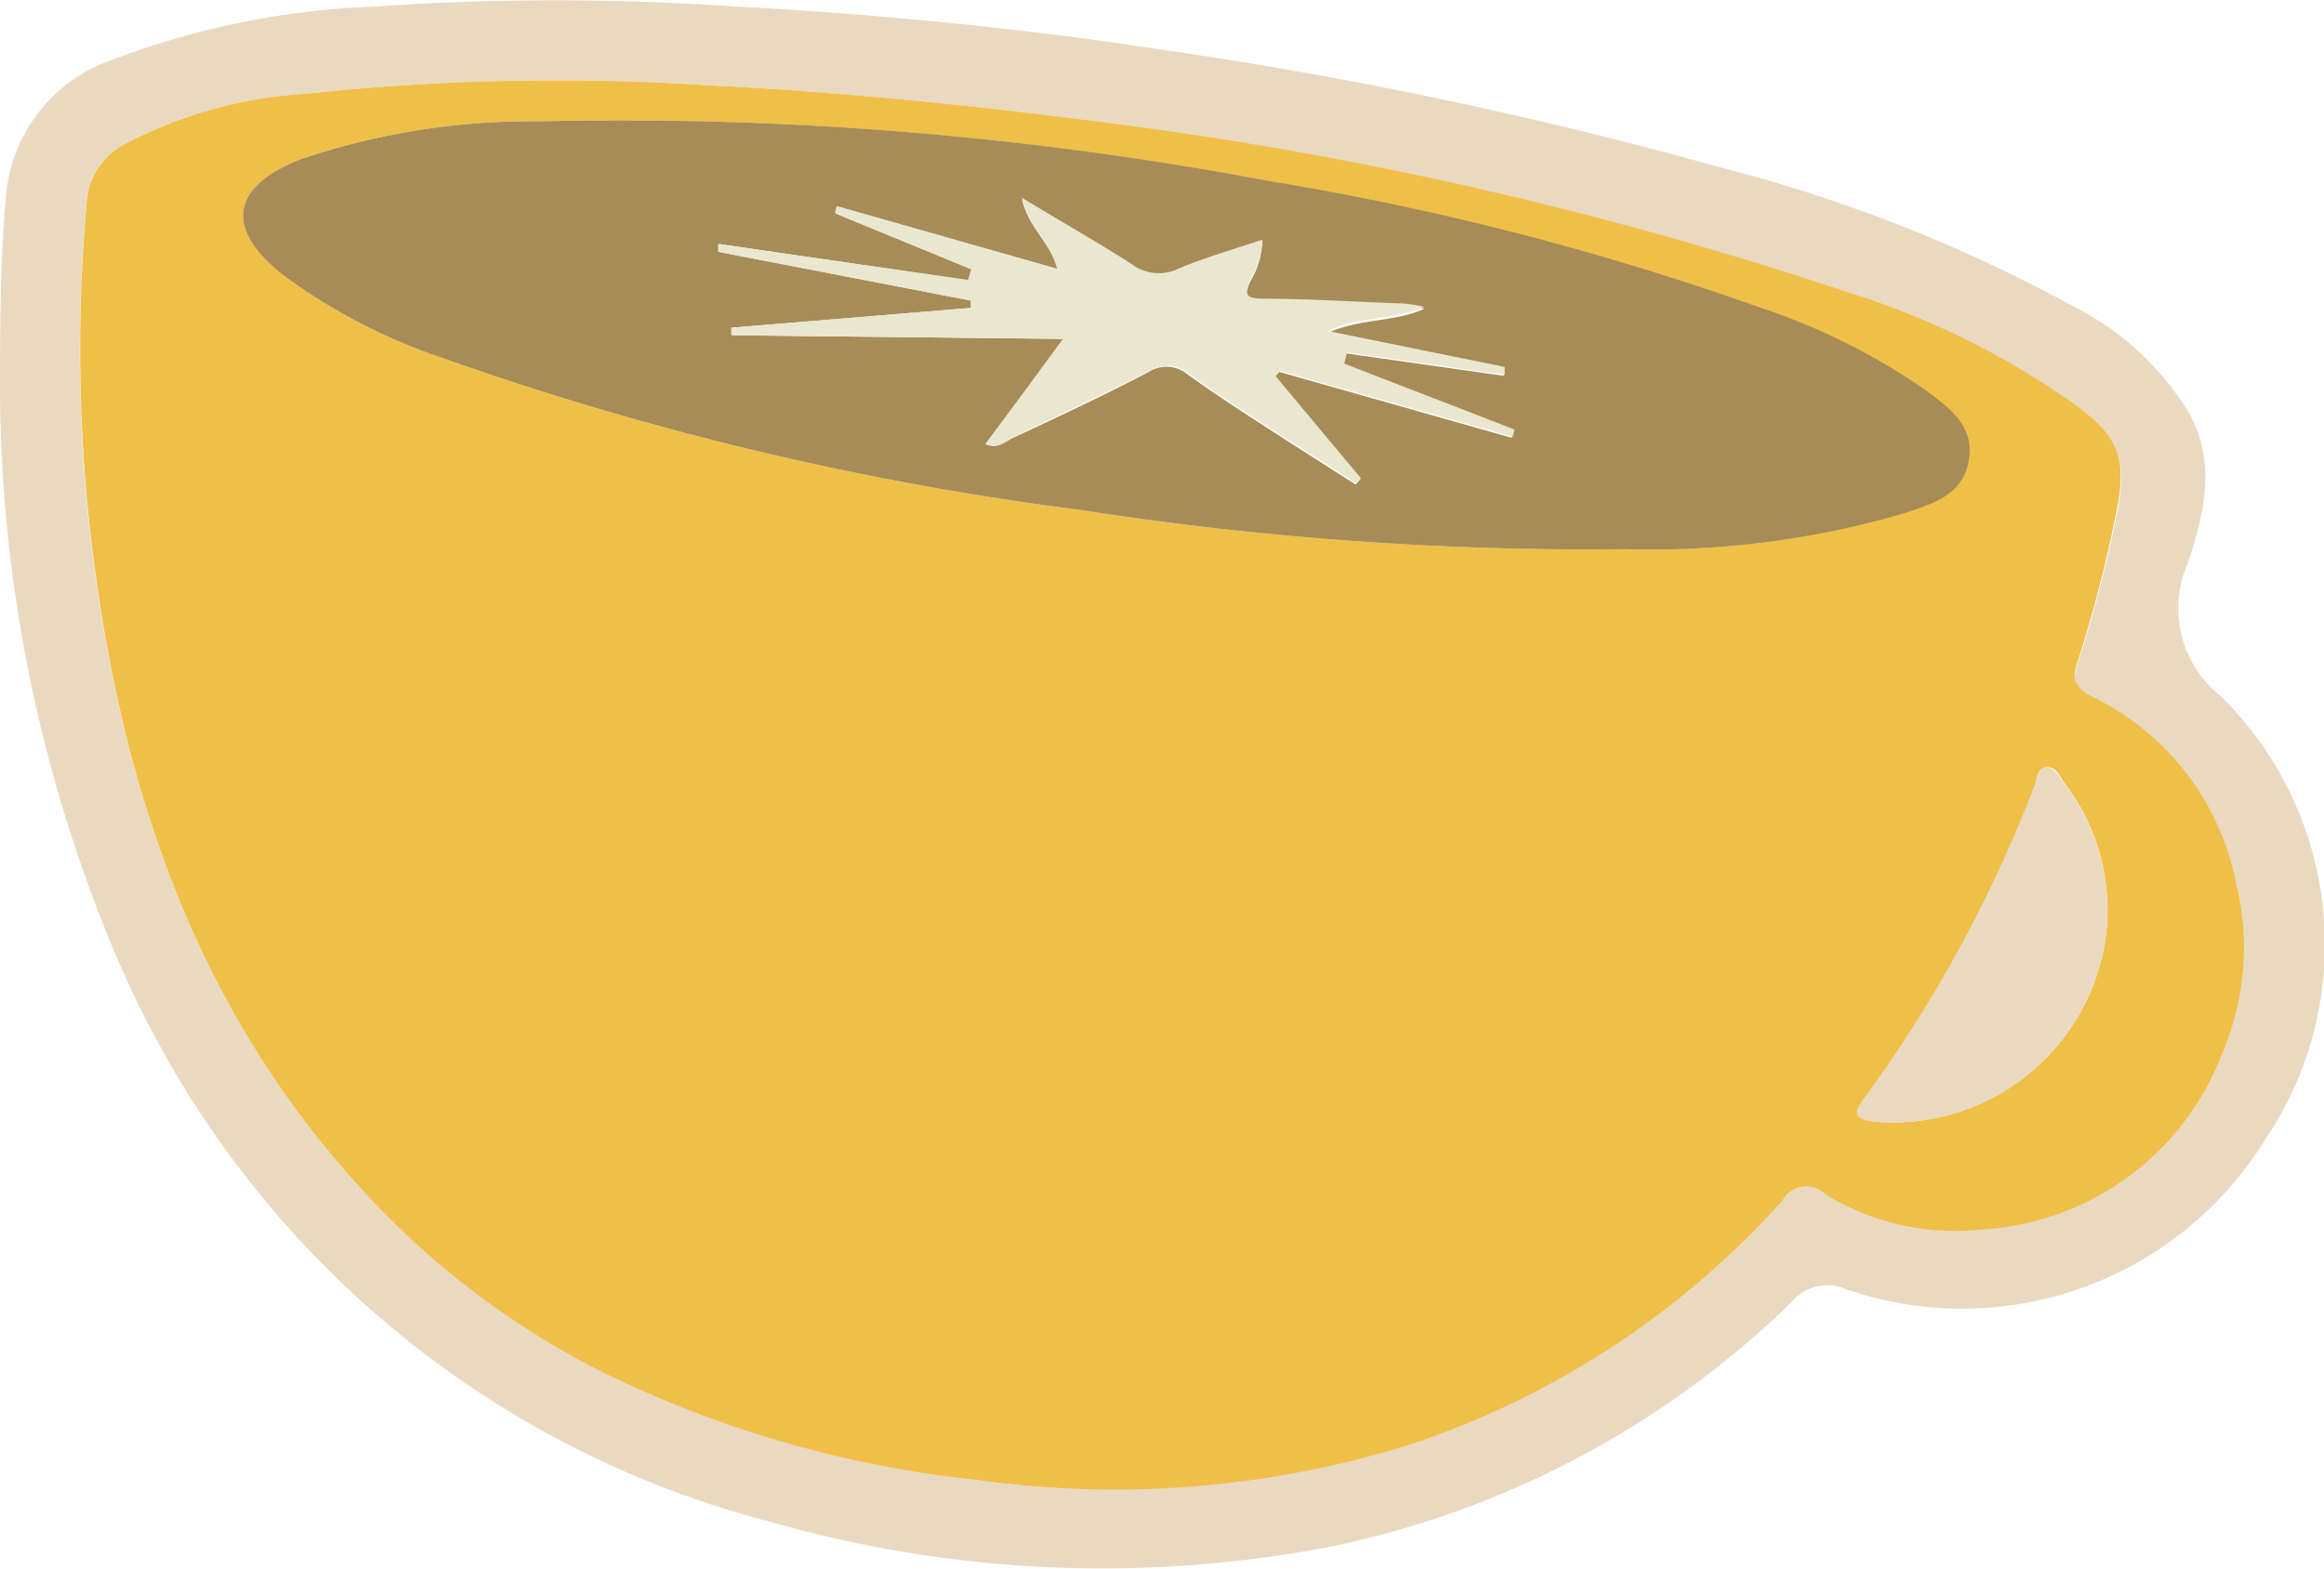
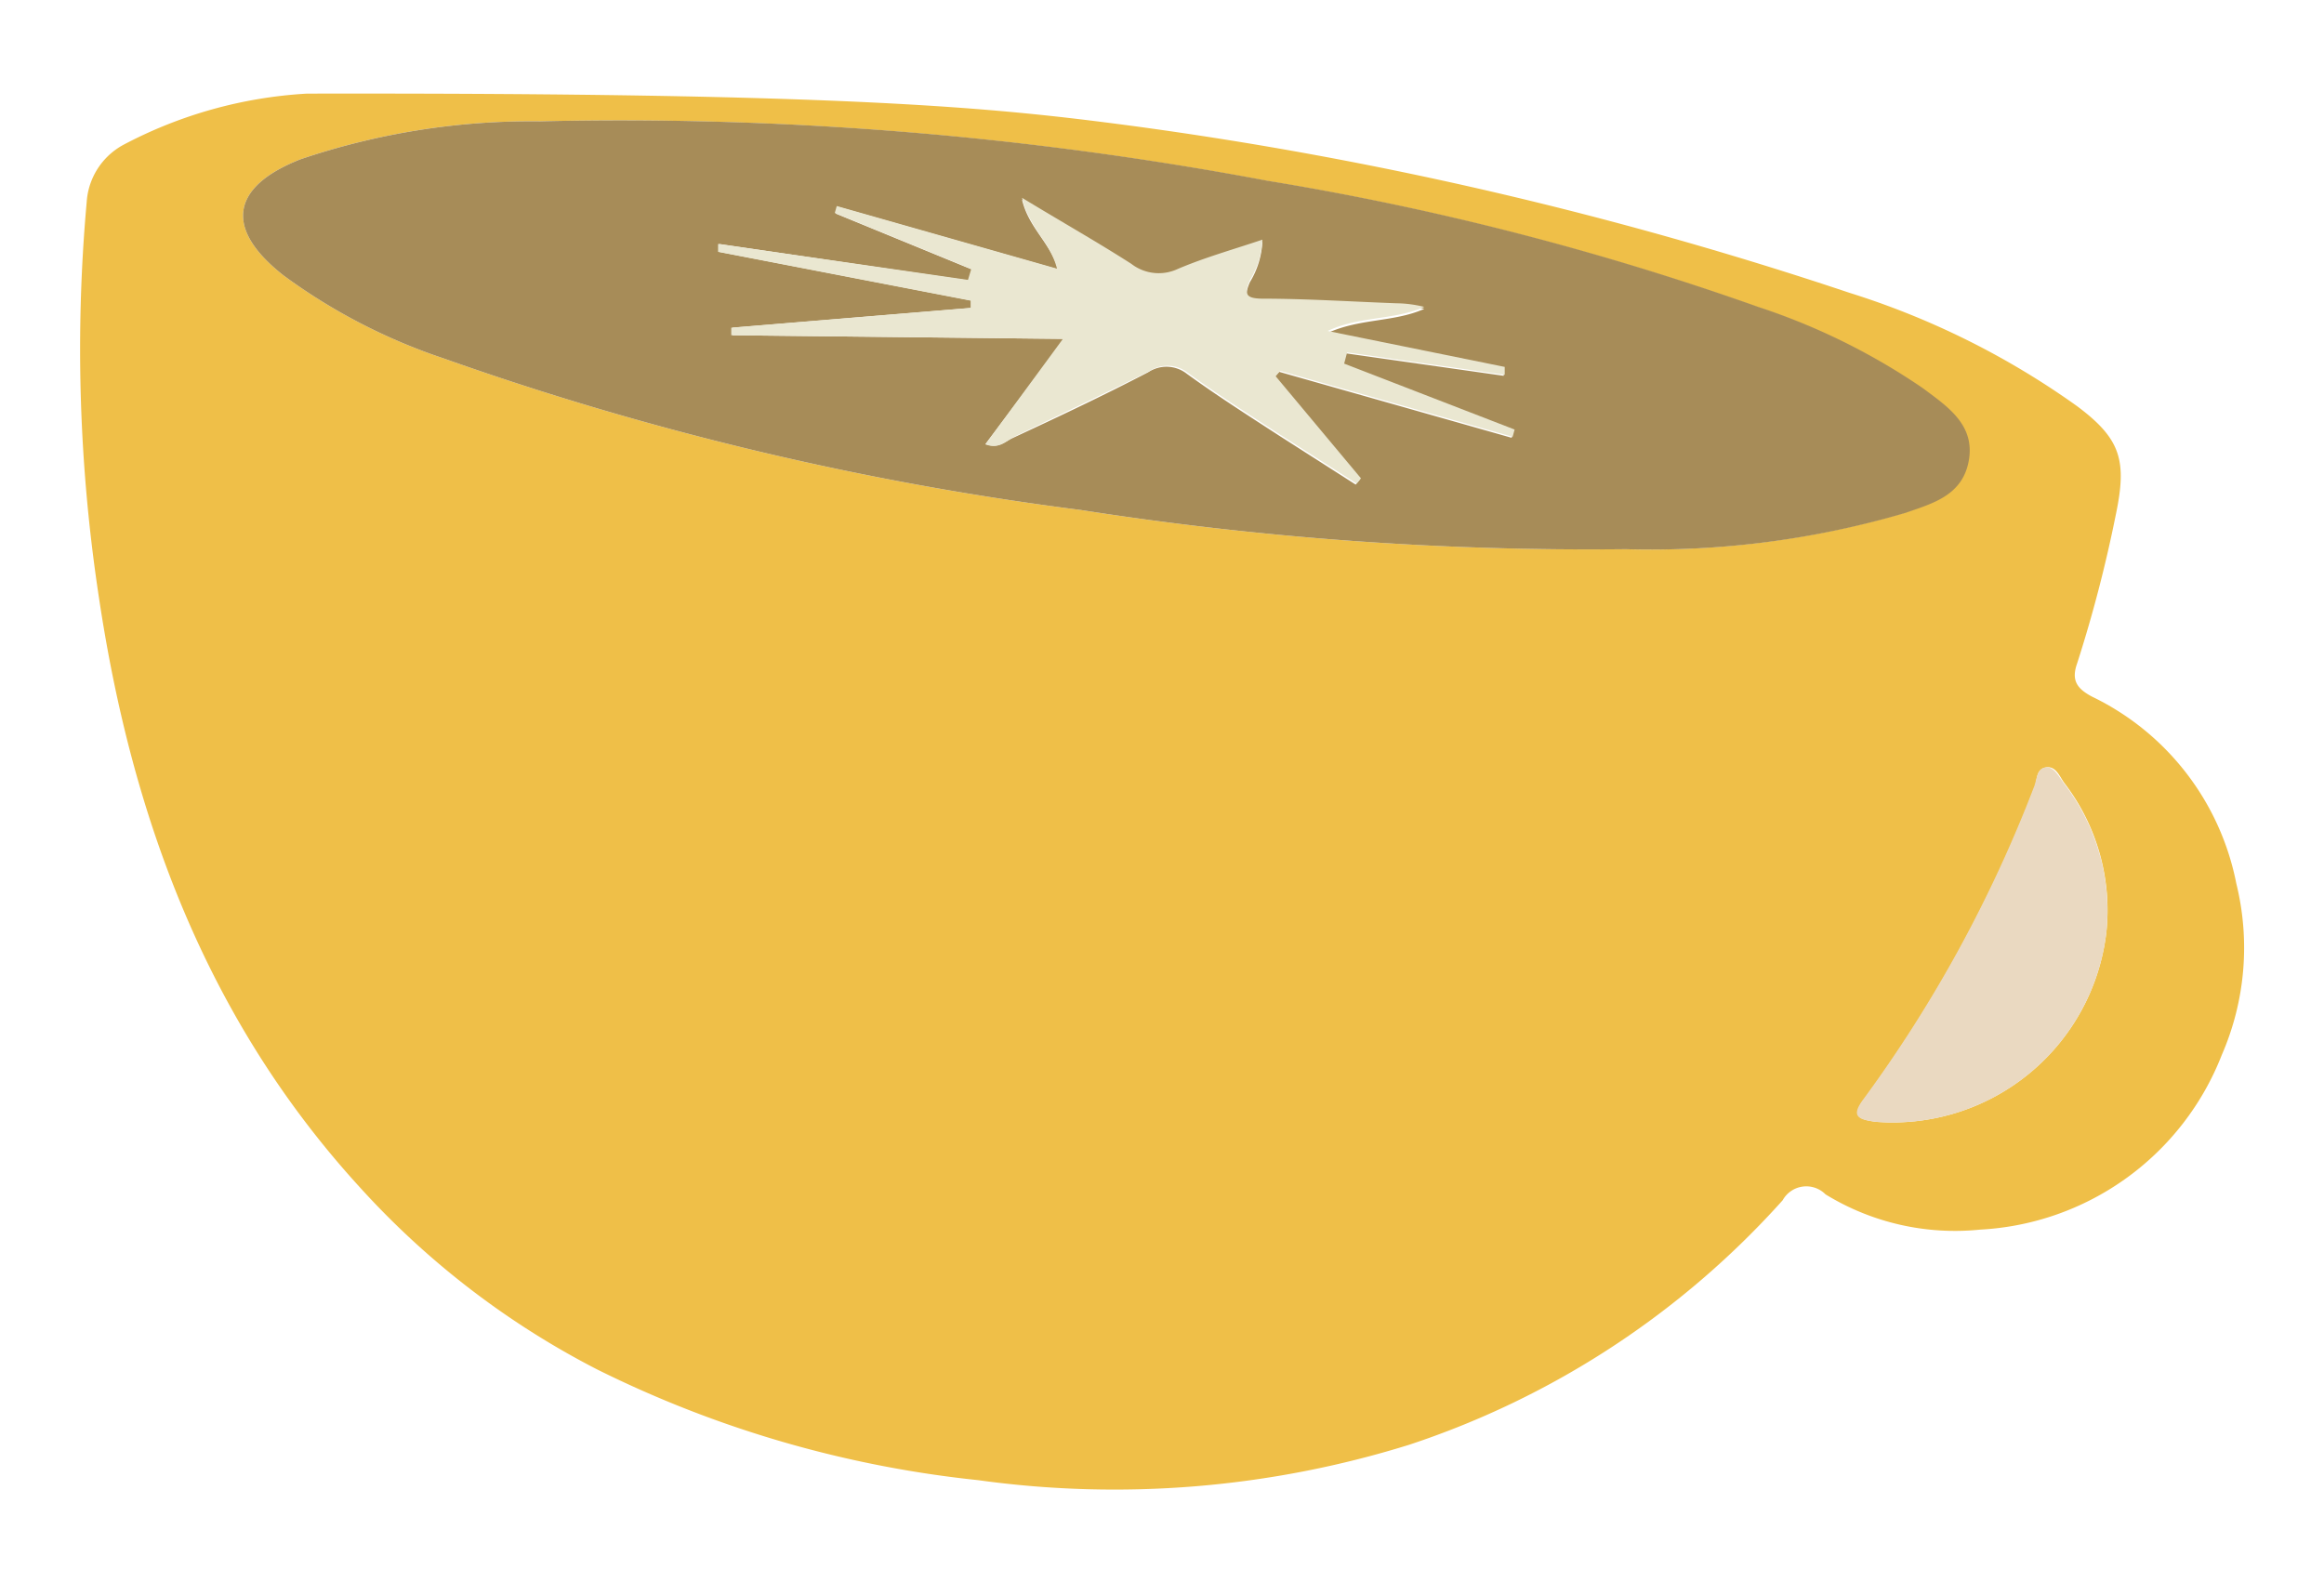
<svg xmlns="http://www.w3.org/2000/svg" viewBox="0 0 70.49 47.59">
  <defs>
    <style>.cls-1{fill:#ead9c1;}.cls-2{fill:#efbf48;}.cls-3{fill:#a78c58;}.cls-4{fill:#eae7d1;}</style>
  </defs>
  <g id="Layer_2" data-name="Layer 2">
    <g id="Layer_1-2" data-name="Layer 1">
      <g id="zRW7hW">
-         <path class="cls-1" d="M34.92,1.46A135.07,135.07,0,0,1,52.23,5.09,46.22,46.22,0,0,1,62.92,9.31a8.6,8.6,0,0,1,3.51,3.28c.81,1.53.4,3.08-.08,4.52a3.39,3.39,0,0,0,1,4,10.57,10.57,0,0,1,1.31,13.53A10.8,10.8,0,0,1,56,39.11a1.4,1.4,0,0,0-1.66.39,28.19,28.19,0,0,1-13.95,7.41,36.58,36.58,0,0,1-17-.74A29.5,29.5,0,0,1,11.56,40,29.89,29.89,0,0,1,3.62,29.22,44.55,44.55,0,0,1,0,12c0-2,0-3.94.17-5.91a4.8,4.8,0,0,1,3.3-4.3A24.88,24.88,0,0,1,11.34.2a79.61,79.61,0,0,1,11,0C26.94.44,31.48.93,34.92,1.46Zm-.57,2.36c-4.22-.56-8.5-1-12.8-1.23a71.48,71.48,0,0,0-12.24.25A13.53,13.53,0,0,0,3.73,4.4,2.13,2.13,0,0,0,2.62,6.14a50,50,0,0,0,.37,12C4,24.81,6.28,30.94,10.9,36a25.34,25.34,0,0,0,7.21,5.51A33.83,33.83,0,0,0,29.67,44.9a30.06,30.06,0,0,0,13.06-1.11,26.26,26.26,0,0,0,11.34-7.42.82.82,0,0,1,1.3-.18,7.51,7.51,0,0,0,4.69,1.07A8.34,8.34,0,0,0,67.39,32a8.14,8.14,0,0,0,.45-5.16,8,8,0,0,0-4.38-5.67c-.47-.24-.63-.49-.45-1a41.18,41.18,0,0,0,1.18-4.49c.35-1.66.17-2.29-1.17-3.32a24.4,24.4,0,0,0-6.93-3.44A118.18,118.18,0,0,0,34.35,3.82Z" />
-         <path class="cls-2" d="M34.35,3.82A118.18,118.18,0,0,1,56.09,8.88,24.4,24.4,0,0,1,63,12.32c1.34,1,1.52,1.66,1.17,3.32A41.18,41.18,0,0,1,63,20.13c-.18.51,0,.76.45,1a8,8,0,0,1,4.38,5.67A8.14,8.14,0,0,1,67.39,32a8.34,8.34,0,0,1-7.33,5.3,7.51,7.51,0,0,1-4.69-1.07.82.82,0,0,0-1.3.18,26.26,26.26,0,0,1-11.34,7.42A30.06,30.06,0,0,1,29.67,44.9a33.83,33.83,0,0,1-11.56-3.36A25.34,25.34,0,0,1,10.9,36C6.28,30.94,4,24.81,3,18.12a50,50,0,0,1-.37-12A2.13,2.13,0,0,1,3.73,4.4,13.53,13.53,0,0,1,9.31,2.84a71.48,71.48,0,0,1,12.24-.25C25.85,2.81,30.13,3.26,34.35,3.82ZM32.78,15.47a99.88,99.88,0,0,0,16.48,1.19,27.35,27.35,0,0,0,8.48-1.1c.83-.29,1.76-.6,1.93-1.61s-.67-1.63-1.39-2.17a19.76,19.76,0,0,0-5-2.47,86,86,0,0,0-14.9-3.83,105.85,105.85,0,0,0-22-1.8A21.85,21.85,0,0,0,9.12,4.83C7,5.66,6.78,6.94,8.62,8.37a17.6,17.6,0,0,0,4.83,2.5A93,93,0,0,0,32.78,15.47Zm31.11,12.8a6.33,6.33,0,0,0-1.27-4.51c-.15-.2-.26-.54-.57-.48s-.25.39-.34.6a40.53,40.53,0,0,1-5.16,9.45c-.41.54-.17.63.36.7A6.53,6.53,0,0,0,63.89,28.27Z" />
+         <path class="cls-2" d="M34.35,3.82A118.18,118.18,0,0,1,56.09,8.88,24.4,24.4,0,0,1,63,12.32c1.34,1,1.52,1.66,1.17,3.32A41.18,41.18,0,0,1,63,20.13c-.18.51,0,.76.45,1a8,8,0,0,1,4.38,5.67A8.14,8.14,0,0,1,67.39,32a8.34,8.34,0,0,1-7.33,5.3,7.51,7.51,0,0,1-4.69-1.07.82.82,0,0,0-1.3.18,26.26,26.26,0,0,1-11.34,7.42A30.06,30.06,0,0,1,29.67,44.9a33.83,33.83,0,0,1-11.56-3.36A25.34,25.34,0,0,1,10.9,36C6.28,30.94,4,24.81,3,18.12a50,50,0,0,1-.37-12A2.13,2.13,0,0,1,3.73,4.4,13.53,13.53,0,0,1,9.31,2.84C25.85,2.81,30.13,3.26,34.35,3.82ZM32.78,15.47a99.88,99.88,0,0,0,16.48,1.19,27.35,27.35,0,0,0,8.48-1.1c.83-.29,1.76-.6,1.93-1.61s-.67-1.63-1.39-2.17a19.76,19.76,0,0,0-5-2.47,86,86,0,0,0-14.9-3.83,105.85,105.85,0,0,0-22-1.8A21.85,21.85,0,0,0,9.12,4.83C7,5.66,6.78,6.94,8.62,8.37a17.6,17.6,0,0,0,4.83,2.5A93,93,0,0,0,32.78,15.47Zm31.11,12.8a6.33,6.33,0,0,0-1.27-4.51c-.15-.2-.26-.54-.57-.48s-.25.39-.34.6a40.53,40.53,0,0,1-5.16,9.45c-.41.54-.17.63.36.7A6.53,6.53,0,0,0,63.89,28.27Z" />
        <path class="cls-3" d="M32.78,15.47a93,93,0,0,1-19.33-4.6,17.6,17.6,0,0,1-4.83-2.5C6.78,6.94,7,5.66,9.12,4.83a21.85,21.85,0,0,1,7.26-1.15,105.85,105.85,0,0,1,22.05,1.8,86,86,0,0,1,14.9,3.83,19.76,19.76,0,0,1,5,2.47c.72.54,1.57,1.09,1.39,2.17s-1.1,1.32-1.93,1.61a27.35,27.35,0,0,1-8.48,1.1A99.88,99.88,0,0,1,32.78,15.47Zm-2.89-2c.4.15.6-.08.82-.18,1.38-.64,2.76-1.29,4.12-2a1,1,0,0,1,1.17.05c.91.66,1.85,1.26,2.79,1.87l2.33,1.49.13-.16-2.59-3.1.14-.16,7.05,2,.06-.22-5.17-2,.09-.34,4.78.68,0-.24L40.27,10.1c1-.45,2-.32,2.93-.73a3.59,3.59,0,0,0-.84-.11c-1.37,0-2.73-.11-4.09-.14-.46,0-.55-.12-.36-.56a2.59,2.59,0,0,0,.38-1.23c-.89.3-1.75.54-2.57.89a1.36,1.36,0,0,1-1.41-.16c-1-.68-2.11-1.29-3.31-2,.21.87.86,1.3,1.09,2.11l-6.68-1.9-.06.21,4.14,1.7-.1.33L21.81,7.4l0,.24,7.67,1.48,0,.22-7.26.6v.23l10.06.11Z" />
        <path class="cls-1" d="M63.89,28.27a6.53,6.53,0,0,1-7,5.76c-.53-.07-.77-.16-.36-.7a40.53,40.53,0,0,0,5.16-9.45c.09-.21.08-.55.34-.6s.42.28.57.48A6.33,6.33,0,0,1,63.89,28.27Z" />
        <path class="cls-4" d="M29.89,13.48l2.35-3.2-10.06-.11V9.94l7.26-.6,0-.22L21.78,7.64l0-.24,7.58,1.09.1-.33-4.14-1.7.06-.21,6.68,1.9C31.86,7.34,31.21,6.91,31,6c1.2.73,2.28,1.34,3.31,2a1.36,1.36,0,0,0,1.41.16c.82-.35,1.68-.59,2.57-.89a2.59,2.59,0,0,1-.38,1.23c-.19.44-.1.55.36.56,1.36,0,2.72.09,4.09.14a3.59,3.59,0,0,1,.84.11c-.93.41-2,.28-2.93.73l5.37,1.09,0,.24-4.78-.68-.09.34,5.17,2-.06.22-7.05-2-.14.16,2.59,3.1-.13.16-2.33-1.49c-.94-.61-1.88-1.21-2.79-1.87a1,1,0,0,0-1.17-.05c-1.36.68-2.74,1.33-4.12,2C30.49,13.4,30.29,13.63,29.89,13.48Z" />
      </g>
    </g>
  </g>
</svg>